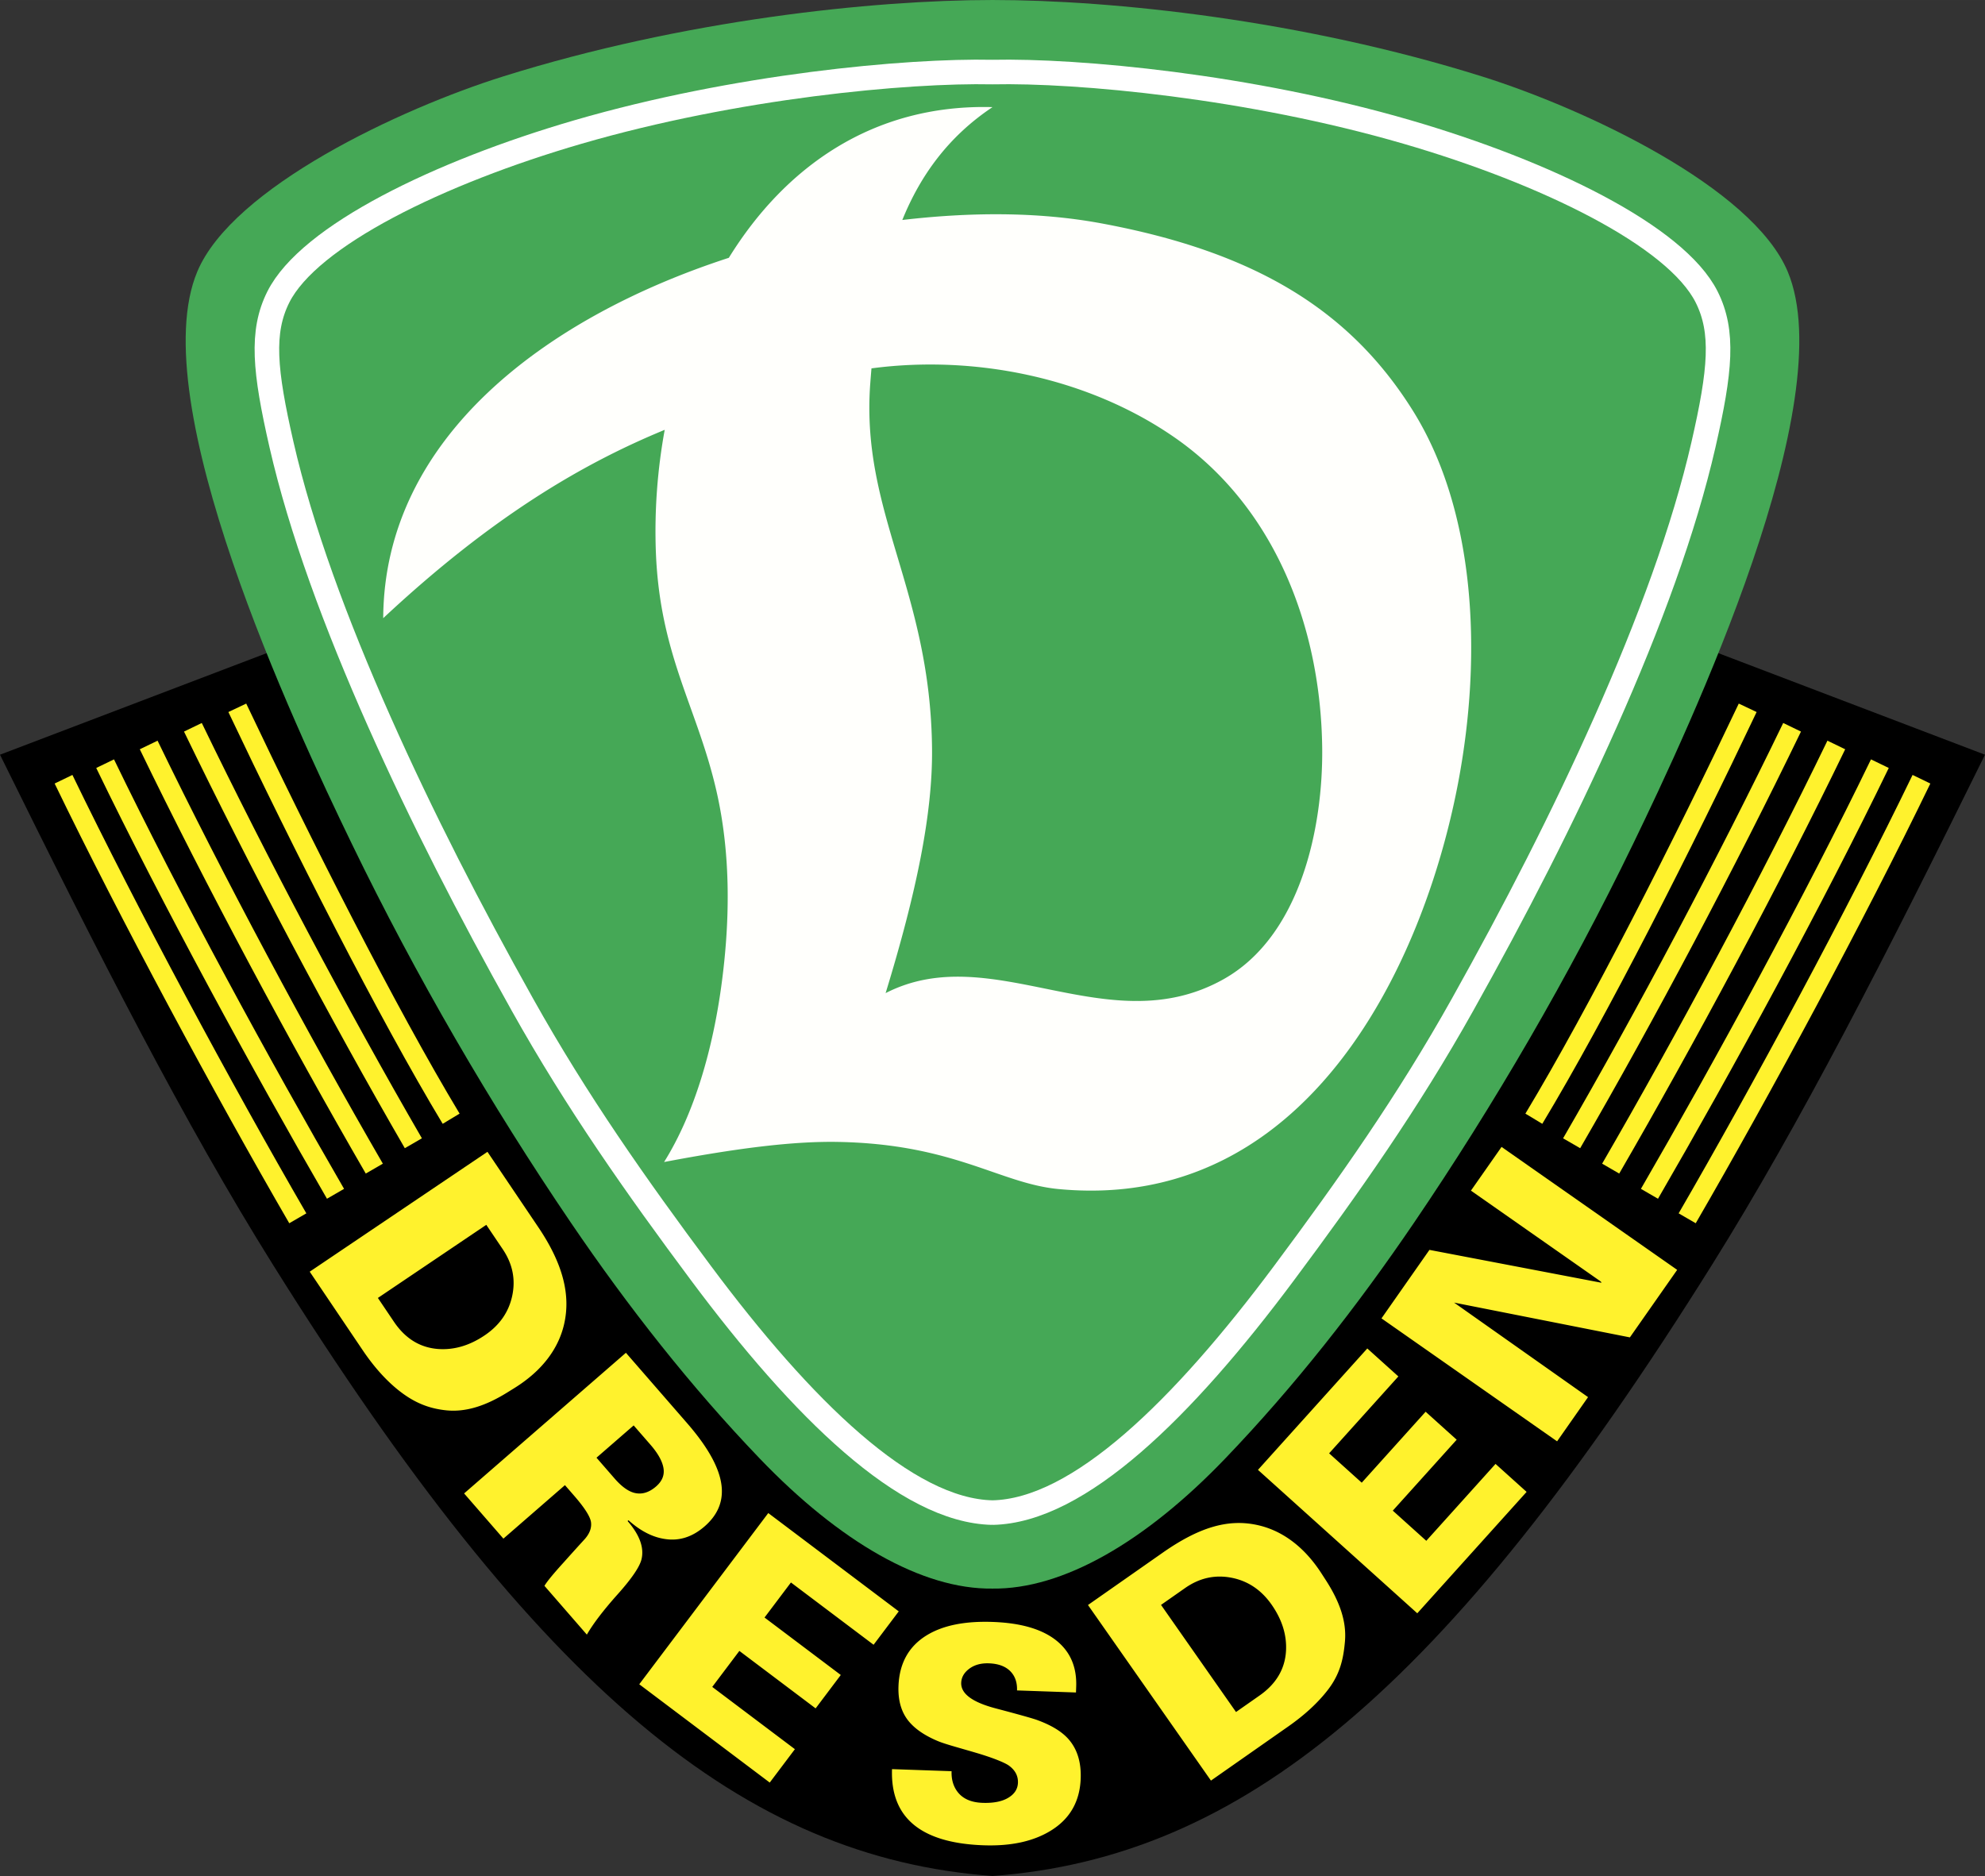
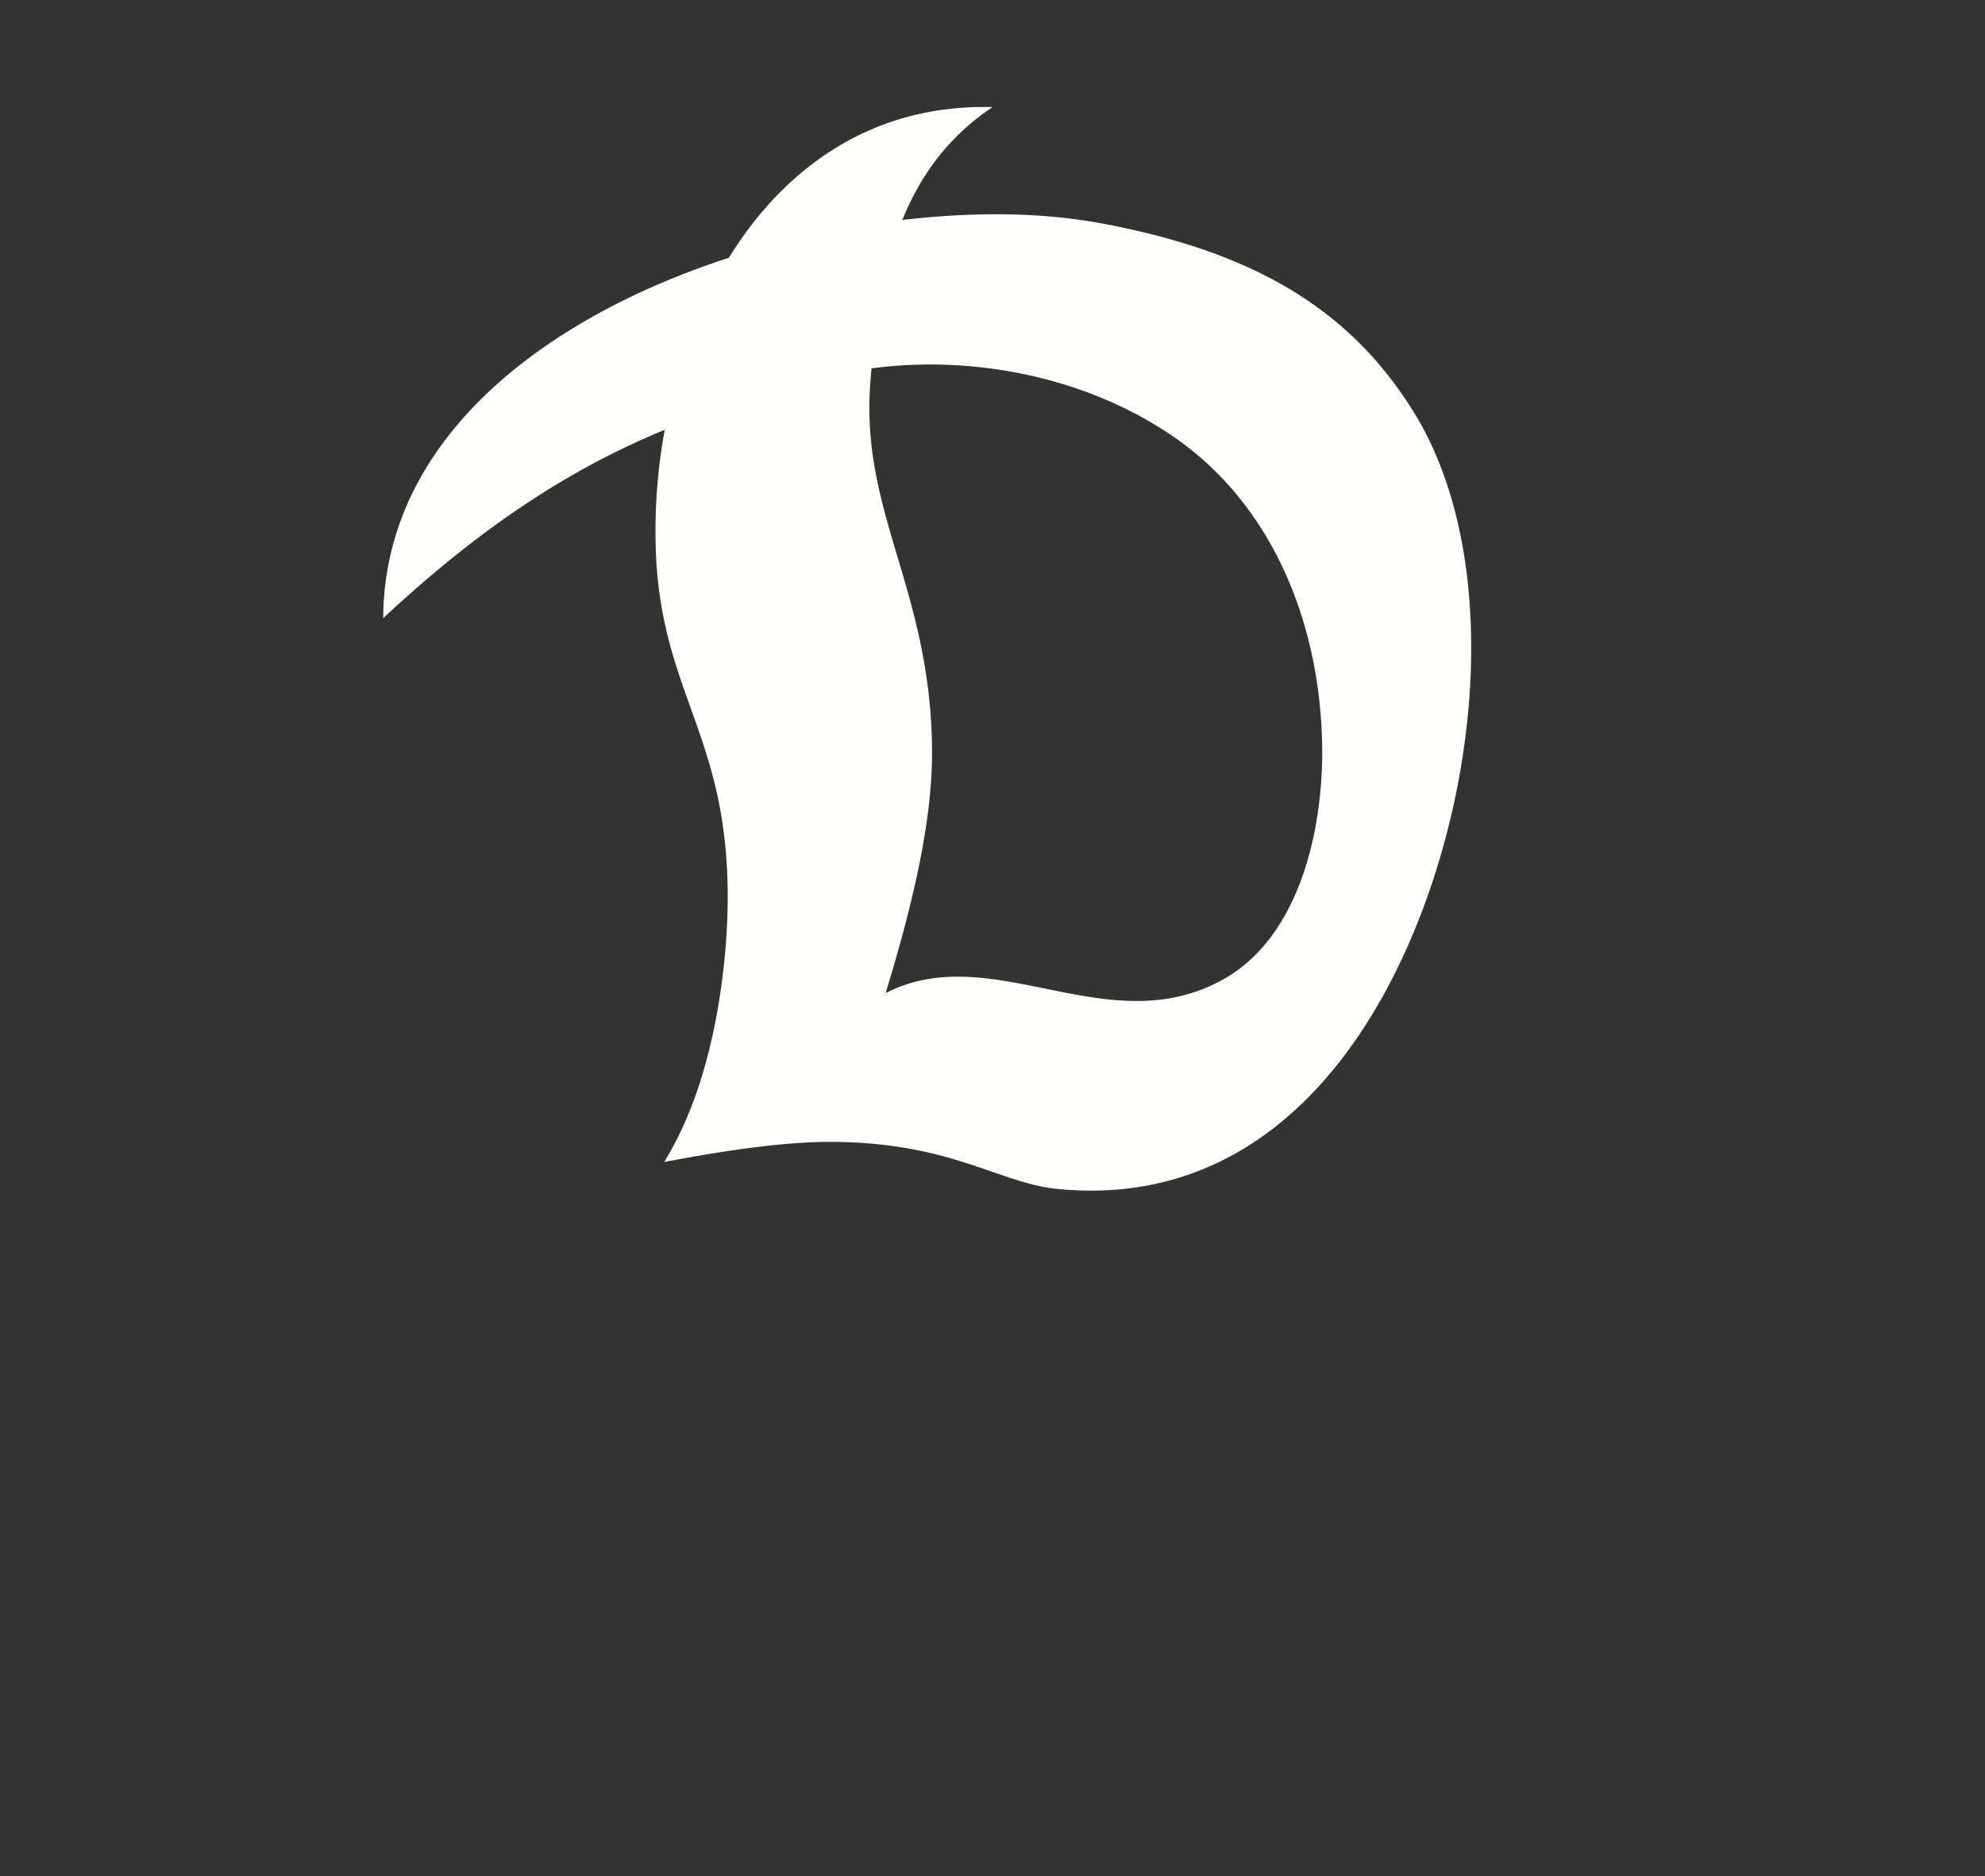
<svg xmlns="http://www.w3.org/2000/svg" width="2500" height="2363" viewBox="0 0 223.938 211.665">
  <rect x="0" y="0" width="223.938" height="211.665" fill="#333333" stroke="none" />
-   <path d="M111.969 211.665c-13.968-1.038-26.724-6.22-39.76-17.178s-26.353-27.69-41.44-51.828C20.87 126.824 11.29 108.055 0 85.152L111.969 42.5l111.969 42.652c-11.29 22.903-20.87 41.672-30.769 57.507-15.088 24.137-28.404 40.87-41.44 51.828-13.037 10.958-25.792 16.14-39.76 17.178z" />
-   <path d="M111.969 0c13.577 0 34.871 2.246 55.186 8.612 11.617 3.641 30.536 12.518 34.523 22.026 6.142 14.649-10.938 51.157-17.438 64.575-7.254 14.974-15.7 29.475-24.708 42.732-6.479 9.537-13.526 18.502-21.3 26.608-9.024 9.412-18.326 14.78-26.264 14.684-7.938.102-17.24-5.268-26.264-14.679-7.773-8.107-14.82-17.072-21.3-26.608-9.007-13.258-17.453-27.759-24.707-42.732-6.5-13.418-23.58-49.926-17.438-64.575 3.987-9.509 22.906-18.386 34.523-22.026C77.097 2.25 98.392.005 111.969 0z" fill="#45a856" />
-   <path d="M111.969 170.664c-9.752-.191-21.493-11.726-32.891-27.022-7.292-9.786-14.001-19.311-20.127-30.261-5.937-10.614-11.326-21.081-16.168-31.977-4.902-11.032-8.847-21.721-11.023-31.223-1.914-8.36-2.329-12.754-.356-16.678 3.47-6.901 18.114-14.043 33.8-18.609 17.777-5.175 37.1-6.967 46.764-6.764 9.664-.207 28.987 1.584 46.764 6.76 15.686 4.566 30.33 11.708 33.8 18.609 1.973 3.923 1.558 8.317-.356 16.678-2.176 9.502-6.121 20.19-11.022 31.223-4.842 10.896-10.231 21.363-16.168 31.977-6.125 10.951-12.835 20.476-20.126 30.261-11.398 15.296-23.139 26.831-32.891 27.026z" fill="none" stroke="#fff" stroke-width="2.771" stroke-miterlimit="1" />
  <path d="M98.315 41.562c-.049.572-.095 1.145-.138 1.718-1.083 14.61 6.815 23.303 6.971 41.258.062 7.3-1.752 16.132-5.238 27.514 12.059-6.19 25.08 5.729 38.112-1.562 8.686-4.859 11.248-17.104 11.141-26.126-.161-13.549-5.311-27.149-16.67-35.02-9.726-6.739-22.515-9.333-34.178-7.782zm25.962-16.355c17.391 3.234 28.046 9.821 35.117 21.132 6.968 11.145 7.927 27.231 5.083 42.097-2.627 13.728-9.255 30.273-21.356 39.274-6.338 4.715-14.179 7.36-23.734 6.446-6.611-.633-11.738-5.079-24.846-5.315-5.129-.092-11.48.724-19.621 2.267 3.486-5.577 5.498-12.857 6.457-19.874.989-7.235 1.09-14.78-.539-21.933-2.156-9.466-6.384-15.298-6.844-26.965a63.534 63.534 0 0 1 .996-13.84c-9.061 3.73-19.359 9.66-31.757 21.25.101-20.288 18.272-33.924 38.99-40.658 6.324-10.23 16.255-17.367 29.746-17.002-5.009 3.339-8.154 7.752-10.175 12.734 7.409-.863 15.13-.981 22.483.387z" fill="#fffffc" stroke="#fff" stroke-width=".001" stroke-miterlimit="1" />
-   <path d="M155.852 148.75l5.411-7.728 19.413 3.71-.072-.131-14.66-10.265 3.454-4.932 19.812 13.872-5.334 7.618-19.834-3.924 15.114 10.665-3.492 4.987-19.812-13.872zm-13.934 17.092l12.333-13.698 3.505 3.156-7.811 8.676 3.679 3.313 7.207-8.005 3.505 3.156-7.208 8.004 3.779 3.402 7.812-8.676 3.505 3.156-12.333 13.698-17.973-16.182zm-19.179 15.249l8.413-5.891c4.127-2.89 7.368-3.837 10.624-3.149 2.715.572 5.264 2.32 7.299 5.466l.491.759c1.55 2.398 2.367 4.653 2.163 6.938-.171 1.923-.527 3.652-1.958 5.494-1.117 1.437-2.592 2.794-4.417 4.073l-8.741 6.121-13.874-19.811zm16.702 12.072l2.658-1.861c1.88-1.317 2.878-3.009 2.984-5.071.09-1.776-.454-3.505-1.631-5.187-1.163-1.661-2.675-2.675-4.533-3.033-1.858-.358-3.599.028-5.226 1.167l-2.712 1.9 8.46 12.085zm-38.807 6.444l6.719.234c-.031.89.177 1.646.624 2.265.595.824 1.55 1.259 2.867 1.305 1.224.043 2.193-.145 2.898-.568.706-.422 1.072-.987 1.098-1.702.026-.781-.319-1.429-1.037-1.944-.392-.281-1.608-.819-3.699-1.435-2.04-.601-3.493-.981-4.305-1.322-1.451-.608-2.545-1.347-3.27-2.223-.836-1.011-1.224-2.332-1.167-3.957.091-2.587 1.149-4.5 3.176-5.747 1.821-1.121 4.299-1.624 7.438-1.514 3.226.112 5.657.828 7.275 2.162 1.521 1.253 2.235 2.969 2.16 5.13l-.024.668-6.652-.232c.032-.916-.228-1.644-.777-2.187-.55-.542-1.348-.833-2.396-.87-.89-.031-1.63.173-2.213.609-.584.436-.888.969-.91 1.591-.042 1.225 1.25 2.186 3.883 2.881 2.633.694 4.177 1.132 4.641 1.299 1.651.597 2.849 1.33 3.604 2.202.961 1.108 1.417 2.572 1.353 4.398-.091 2.607-1.218 4.577-3.386 5.906-1.963 1.204-4.479 1.751-7.555 1.645-7.088-.246-10.537-3.111-10.345-8.594zm-13.961-28.891l14.72 11.092-2.839 3.767-9.324-7.026-2.979 3.954 8.602 6.482-2.838 3.768-8.603-6.483-3.06 4.061 9.324 7.026-2.838 3.767-14.72-11.092 14.555-19.316zm-16.061-18.083l6.913 7.952c2.458 2.828 3.758 5.26 3.9 7.292.12 1.668-.526 3.117-1.94 4.346-1.379 1.199-2.874 1.672-4.486 1.417-1.393-.207-2.758-.911-4.096-2.112l-.102.088c1.361 1.565 1.883 3 1.572 4.307-.202.857-1.101 2.175-2.695 3.961-1.595 1.786-2.753 3.302-3.472 4.547l-4.784-5.503c.286-.487 1.005-1.362 2.152-2.624a332.32 332.32 0 0 1 2.416-2.676c.532-.612.762-1.233.687-1.861-.074-.628-.712-1.635-1.911-3.014l-1.031-1.187-6.943 6.035-4.433-5.1 18.253-15.868zm.873 8.194l-4.191 3.643 2.042 2.348c.746.858 1.459 1.391 2.141 1.596.866.25 1.715.016 2.539-.7.691-.601.967-1.29.833-2.076s-.627-1.666-1.475-2.641l-1.889-2.17zm-16.493-30.87l5.743 8.514c2.817 4.177 3.65 7.686 2.906 10.929-.62 2.705-2.412 5.223-5.593 7.202l-.768.477c-2.424 1.509-4.693 2.286-6.975 2.042-1.919-.206-3.585-.843-5.402-2.306-1.417-1.142-2.749-2.64-3.995-4.488l-5.967-8.846 20.051-13.524zm-12.361 16.488l1.814 2.69c1.284 1.903 2.958 2.927 5.018 3.071 1.775.119 3.513-.392 5.215-1.541 1.681-1.134 2.722-2.627 3.112-4.479.39-1.852.034-3.599-1.077-5.245l-1.852-2.746-12.23 8.25z" fill="#fff22d" />
-   <path d="M26.771 79.86c7.236 15.267 16.913 34.39 24.125 46.363M21.762 82.057c7.386 15.267 16.493 32.472 24.871 46.934M16.774 84.054c7.385 15.267 17.076 33.336 25.454 47.798M11.859 86.163c7.385 15.267 17.615 34.069 25.993 48.531M7.167 87.919c7.385 15.267 18.051 35.077 26.43 49.539M197.166 79.86c-7.237 15.267-16.913 34.39-24.125 46.363M202.175 82.057c-7.385 15.267-16.492 32.472-24.871 46.934M207.163 84.054c-7.385 15.267-17.076 33.336-25.454 47.798M212.078 86.163c-7.385 15.267-17.616 34.069-25.994 48.531M216.77 87.919c-7.385 15.267-18.052 35.077-26.43 49.539" fill="none" stroke="#fff22d" stroke-width="2.227" stroke-miterlimit="1" />
</svg>